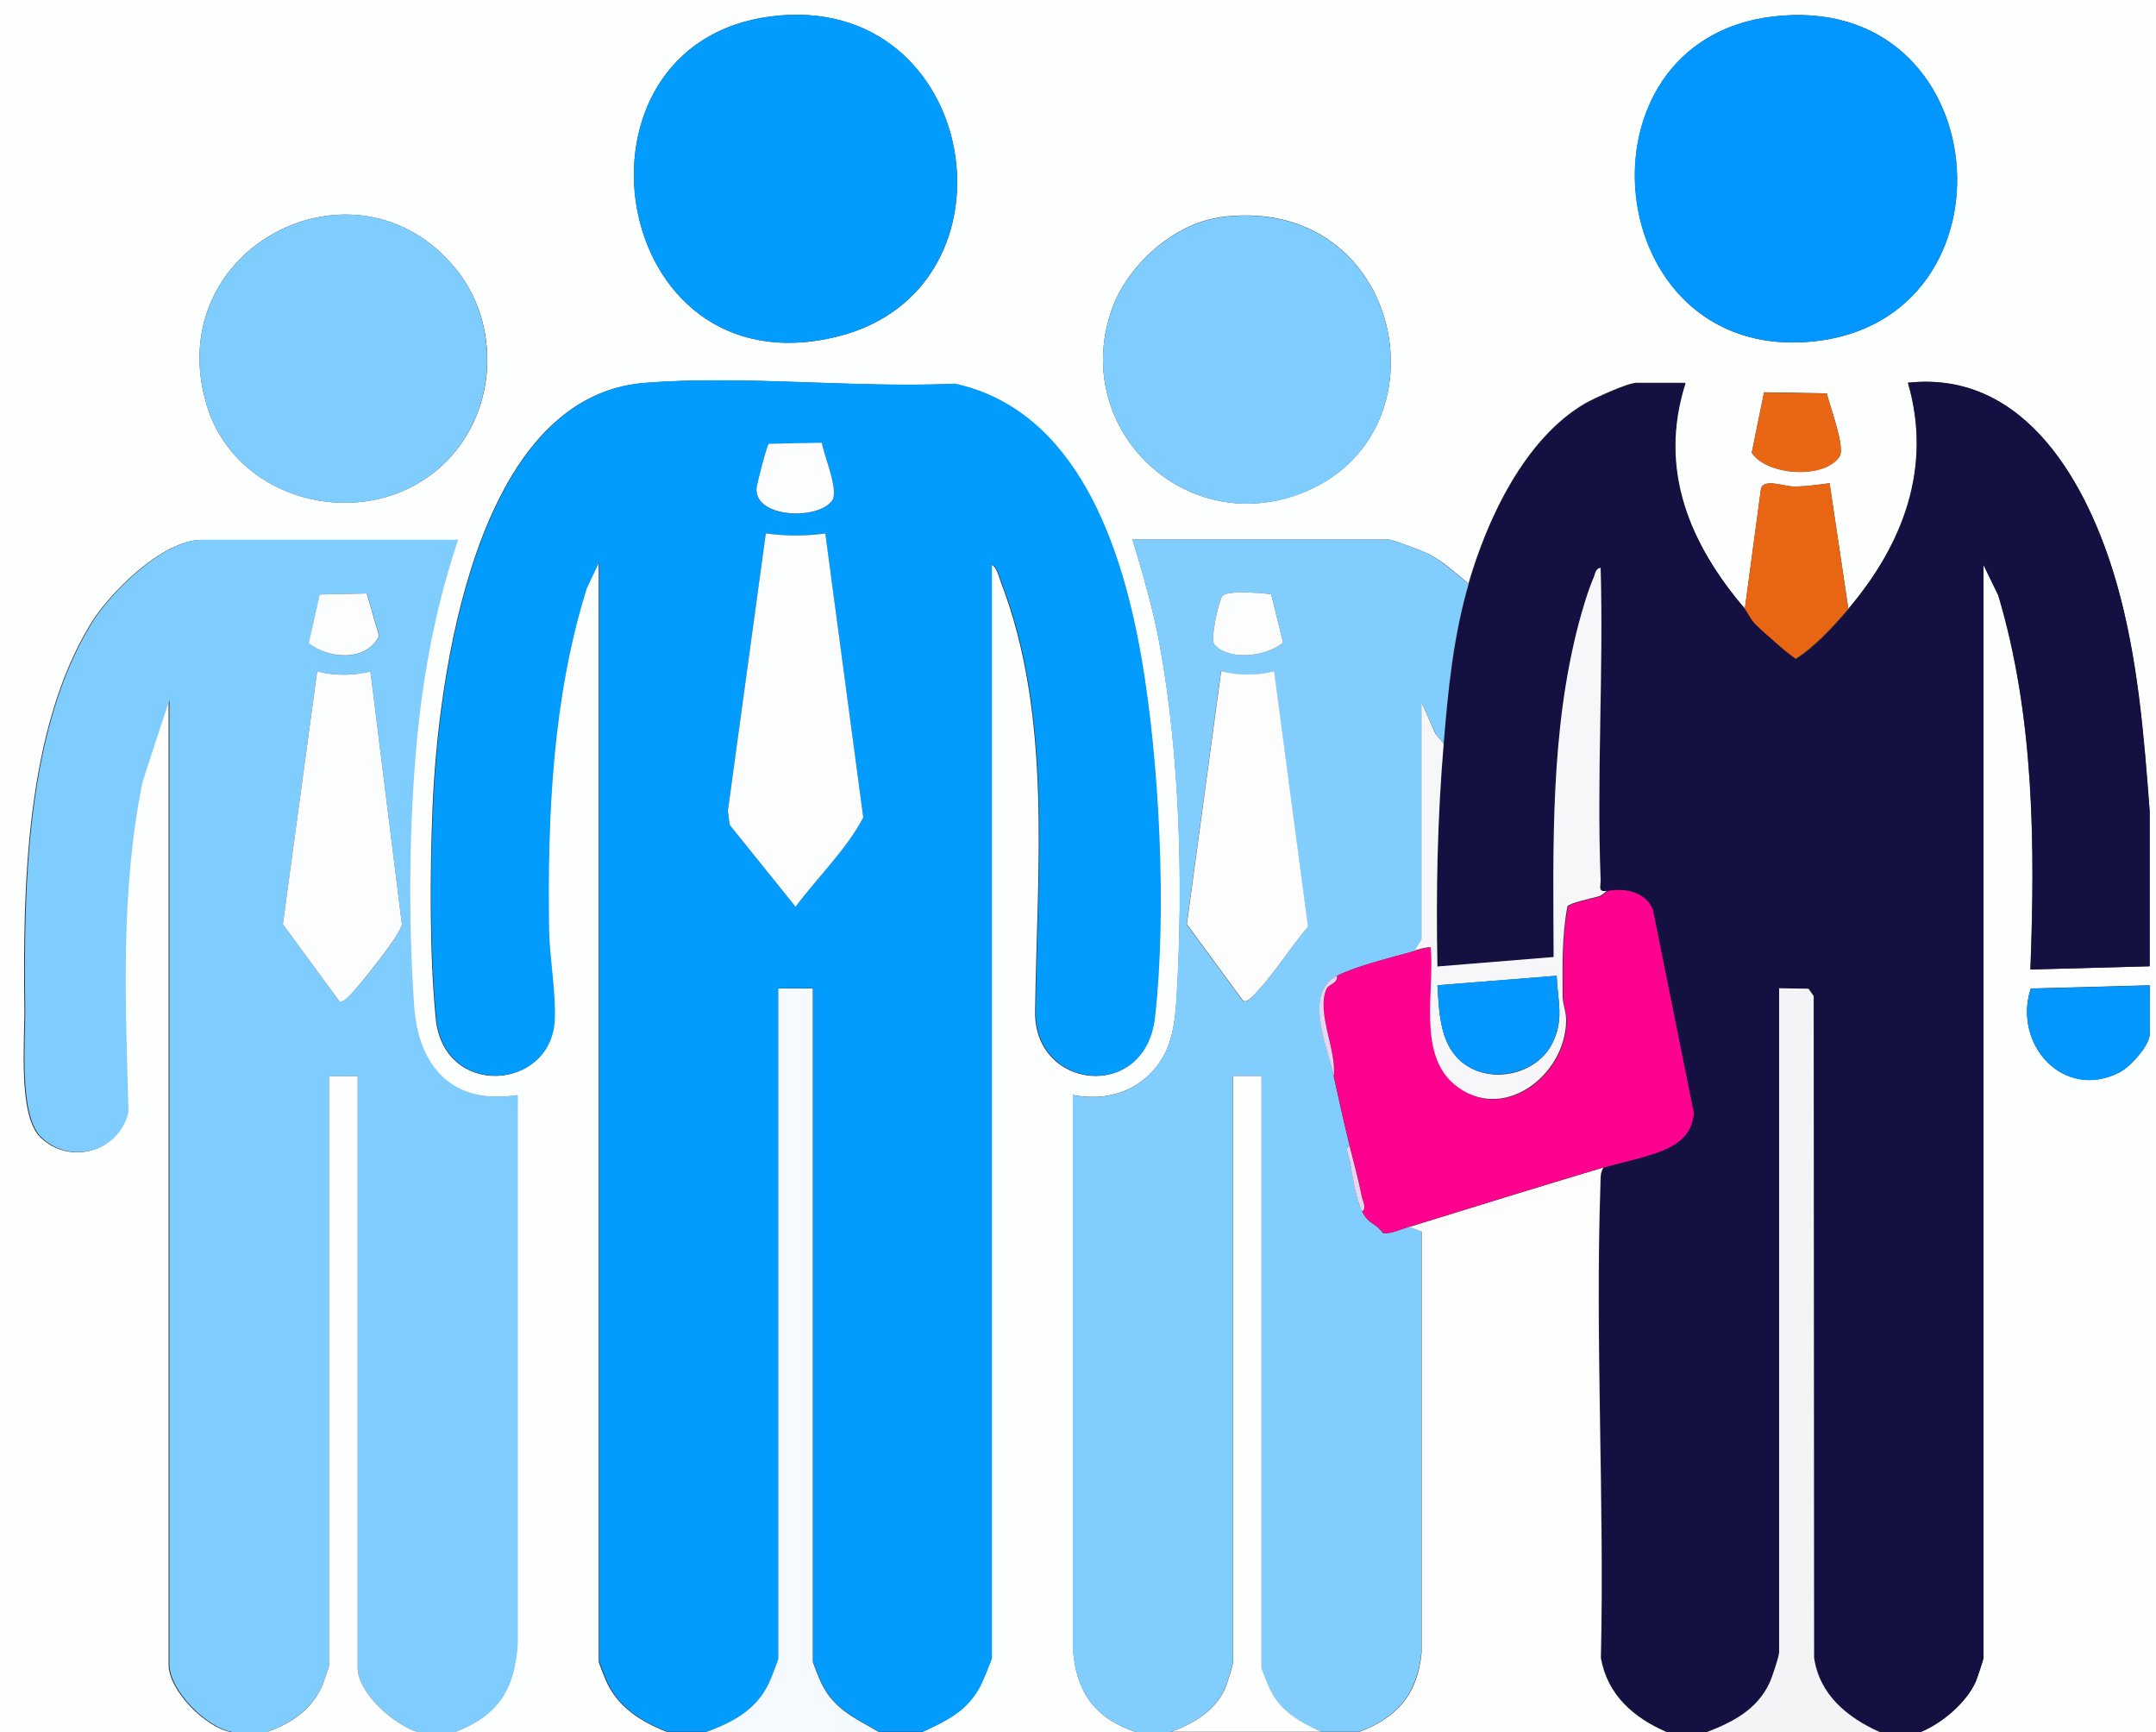
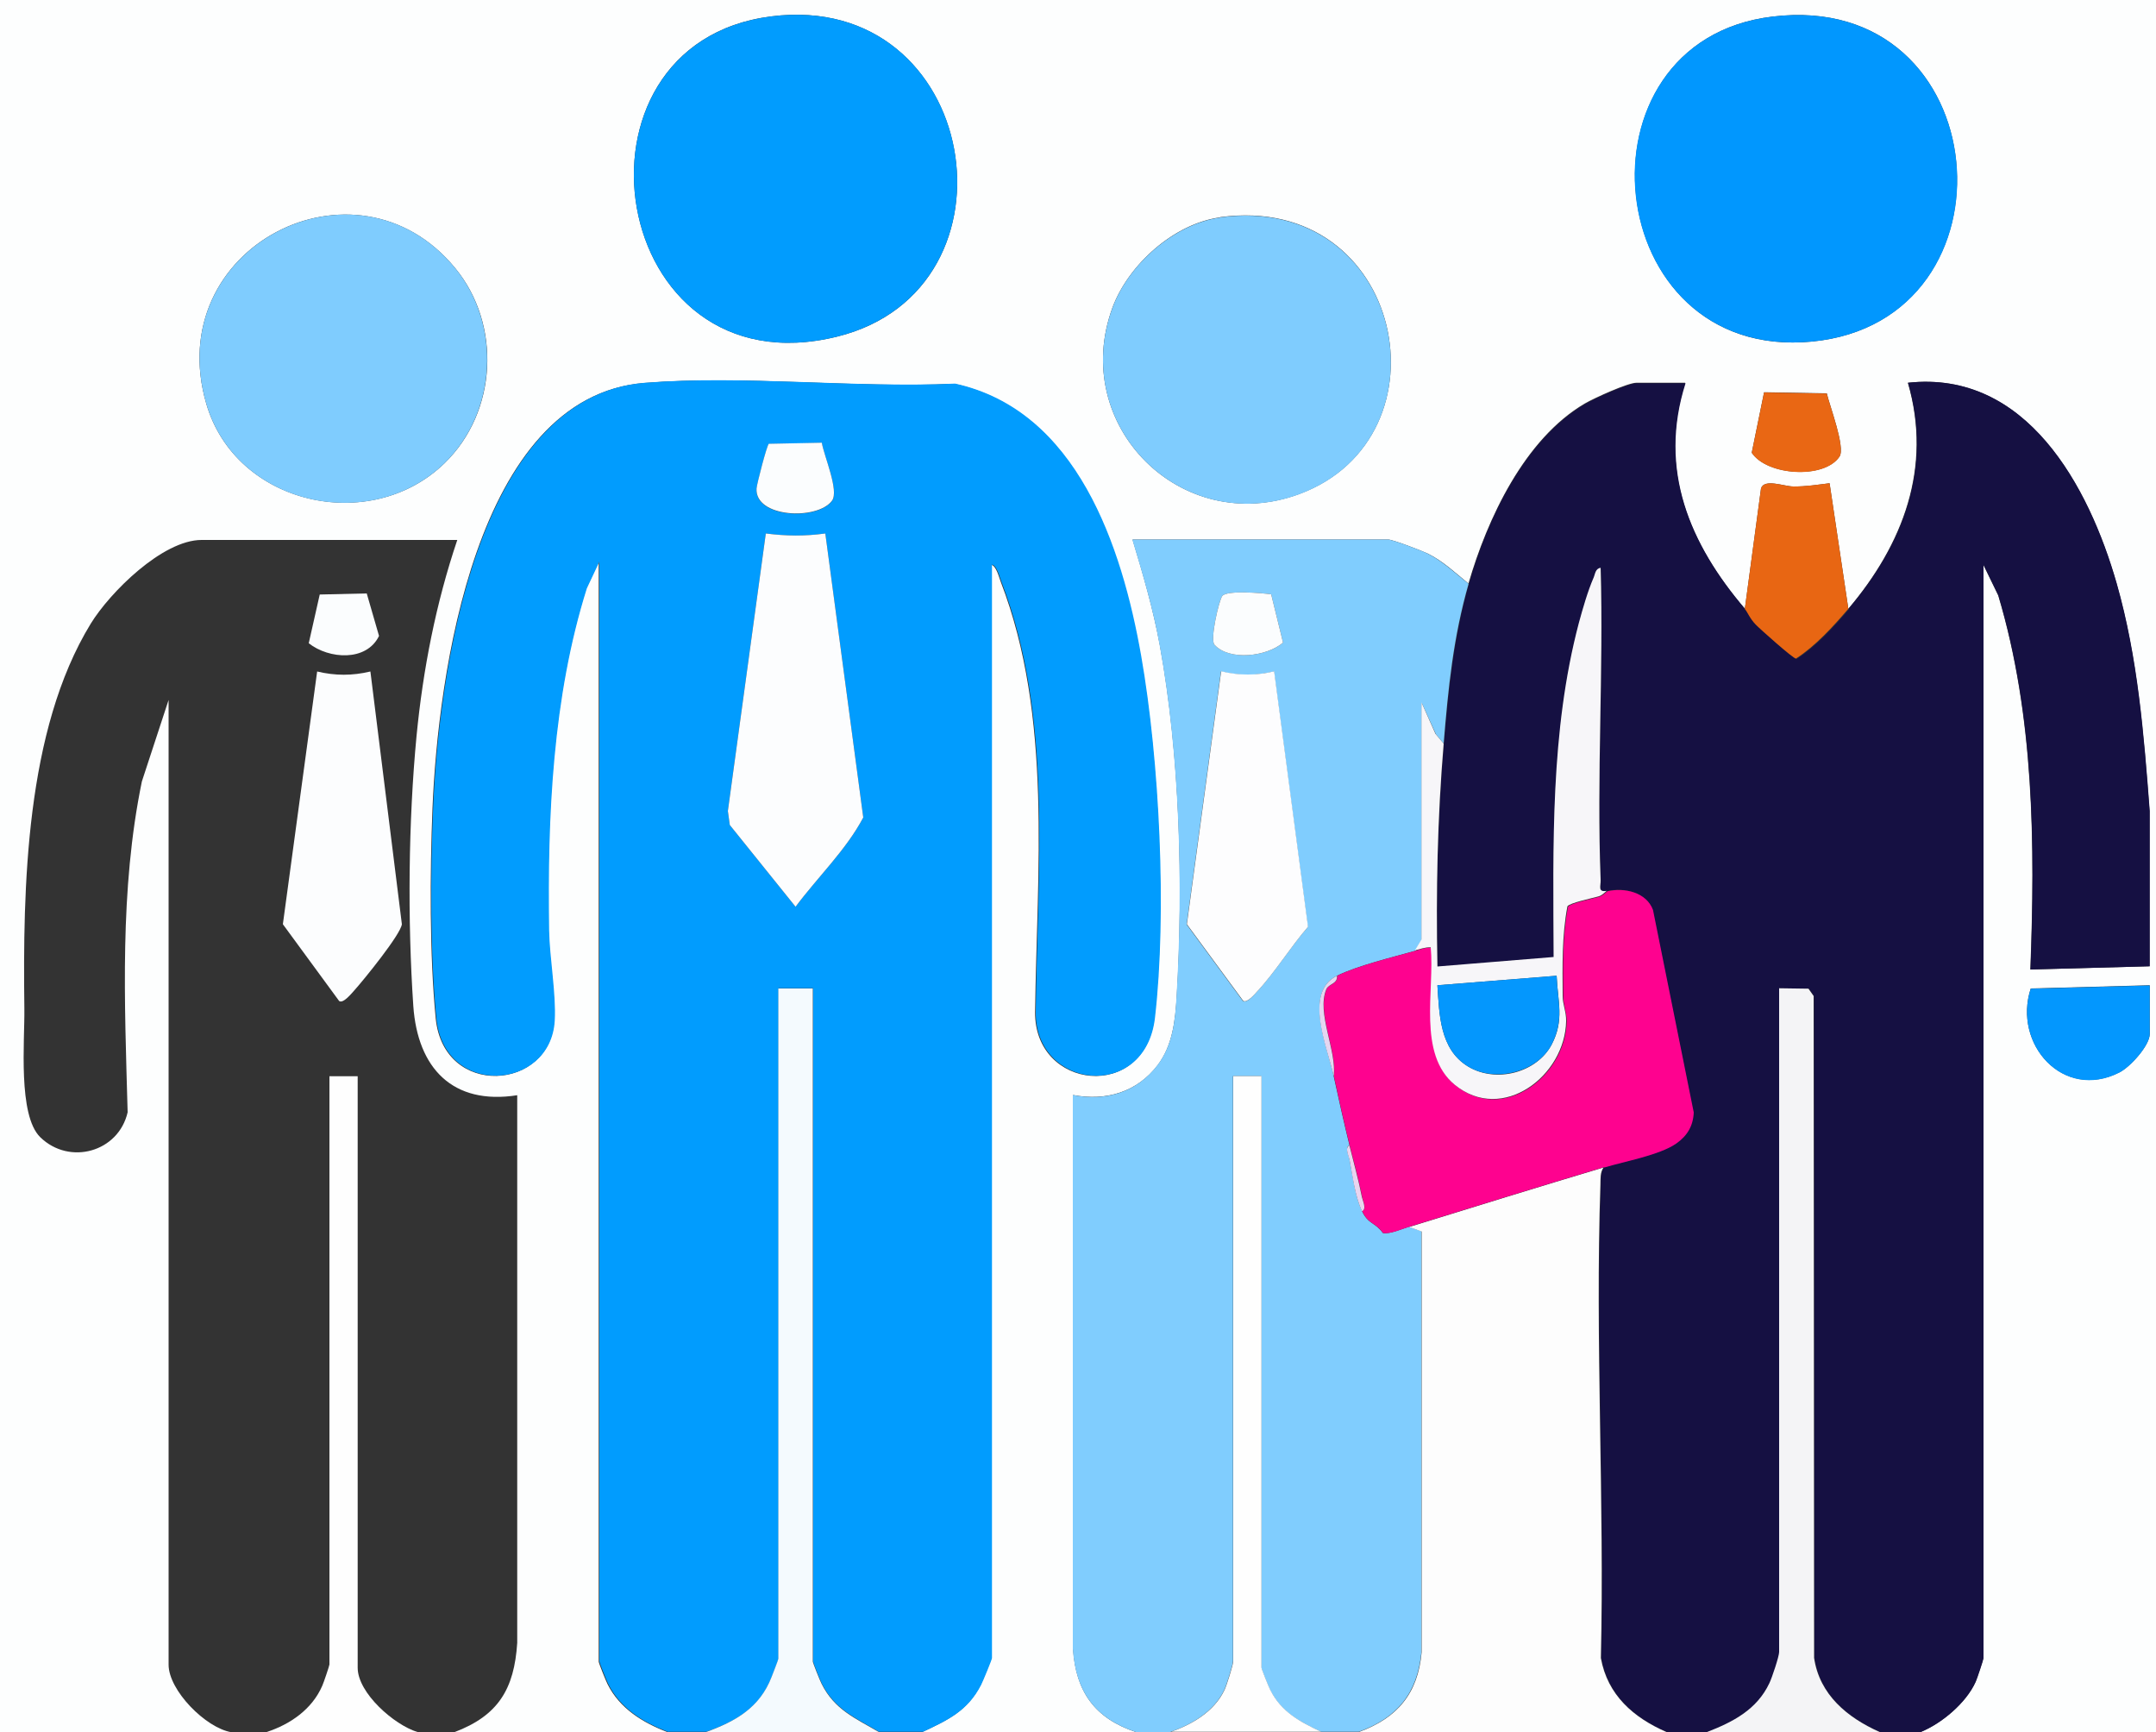
<svg xmlns="http://www.w3.org/2000/svg" id="Layer_1" data-name="Layer 1" width="100" height="80.32" viewBox="0 0 100 80.32">
  <rect x="0" y="0" width="100" height="80.32" fill="#333333" stroke="none" />
  <defs>
    <style>
      .cls-1 {
        fill: #0397fe;
      }

      .cls-2 {
        fill: #7fcdfe;
      }

      .cls-3 {
        fill: #f7f6f9;
      }

      .cls-4 {
        fill: #ead4ef;
      }

      .cls-5 {
        fill: #e86613;
      }

      .cls-6 {
        fill: #019cfe;
      }

      .cls-7 {
        fill: #0497fd;
      }

      .cls-8 {
        fill: #80cdfe;
      }

      .cls-9 {
        fill: #fbfdfe;
      }

      .cls-10 {
        fill: #7fccfe;
      }

      .cls-11 {
        fill: #fe028f;
      }

      .cls-12 {
        fill: #151042;
      }

      .cls-13 {
        fill: #f4f4f6;
      }

      .cls-14 {
        fill: #fdfdfe;
      }

      .cls-15 {
        fill: #e5d6f1;
      }

      .cls-16 {
        fill: #e96714;
      }

      .cls-17 {
        fill: #fefefe;
      }

      .cls-18 {
        fill: #f4fafe;
      }

      .cls-19 {
        fill: #fcfdfe;
      }

      .cls-20 {
        fill: #0197fe;
      }

      .cls-21 {
        fill: #fdfefe;
      }

      .cls-22 {
        fill: #fdfdfd;
      }
    </style>
  </defs>
  <path class="cls-21" d="M10.77,80.32H0V0h100v80.32h-10.92c.98-.4,2.11-1.35,2.55-2.33.06-.14.36-1.03.36-1.09V26.19l.69,1.42c1.67,5.59,1.71,11.56,1.49,17.35l5.53-.15v-7.2c-.27-3.55-.55-7.11-1.53-10.55-1.29-4.51-4.19-9.91-9.68-9.31,1.14,3.93-.23,7.49-2.76,10.48l-.87-5.82c-.58.07-1.09.16-1.68.15-.43,0-1.35-.38-1.5.09l-.75,5.58c-2.57-3.01-4.05-6.46-2.77-10.48h-2.26c-.4,0-1.96.71-2.39.96-2.8,1.64-4.53,5.35-5.4,8.35-.59-.48-1.19-1.05-1.89-1.39-.27-.13-1.63-.65-1.83-.65h-11.86c.49,1.62.96,3.24,1.27,4.92.93,5.1,1.09,11.08.78,16.26-.07,1.13-.19,2.27-.88,3.19-.96,1.26-2.4,1.68-3.93,1.39v25.69c.13,1.99,1.02,3.22,2.91,3.85h-9.9c1.17-.55,2.08-.97,2.7-2.18.08-.16.5-1.18.5-1.24V26.19c.24.07.35.57.44.8,2.41,6.26,1.67,13.43,1.59,19.94-.04,3.62,5.08,4.18,5.53.28.56-4.86.22-11.95-.64-16.79-.89-5.06-2.96-11.37-8.63-12.62-4.66.21-9.77-.41-14.38-.04-7.88.62-9.58,13.68-9.83,19.72-.12,2.99-.14,6.81.15,9.75.37,3.71,5.31,3.36,5.49.11.07-1.24-.24-2.93-.26-4.18-.08-5.28.16-10.82,1.75-15.87l.58-1.23v51c0,.06.34.91.41,1.04.57,1.14,1.64,1.79,2.79,2.23h-9.9c2.04-.77,2.78-2,2.92-4.14v-25.4c-3,.47-4.62-1.26-4.82-4.14-.27-3.99-.23-8.54.15-12.52.3-3.09.9-6.16,1.89-9.09h-11.86c-1.81,0-4.25,2.43-5.14,3.88-3.03,4.95-3.15,12.24-3.08,17.86.02,1.47-.31,4.94.74,5.96,1.36,1.32,3.63.68,4.05-1.16-.14-5.13-.38-10.29.66-15.34l1.24-3.78v44.74c0,1.19,1.72,2.93,2.91,3.13ZM35.77.76c-10.05,1.27-7.59,17.48,3.06,14.85,8.88-2.19,6.6-16.07-3.06-14.85ZM82.21.77c-9.47,1.14-8.01,16.02,1.83,15.07S92.65-.49,82.21.77ZM20.62,21.48c2.45-2.38,2.65-6.43.49-9.05-4.61-5.6-13.66-.95-11.54,6.3,1.37,4.69,7.61,6.09,11.05,2.75ZM56.59,10.08c-2.14.29-4.25,2.19-4.99,4.18-2.01,5.46,3.2,10.67,8.66,8.65,7.14-2.64,4.86-13.99-3.67-12.84ZM81.82,18.2l-.57,2.79c.7,1.07,3.36,1.24,4.07.18.28-.42-.45-2.33-.59-2.93l-2.91-.05ZM99.71,45.69l-5.52.15c-.84,2.58,1.51,5.21,4.11,3.89.5-.25,1.41-1.25,1.41-1.79v-2.26Z" />
  <path class="cls-6" d="M31,80.32c-1.15-.44-2.22-1.08-2.79-2.23-.07-.14-.41-.99-.41-1.04V26.05l-.58,1.23c-1.59,5.05-1.83,10.59-1.75,15.87.02,1.25.33,2.94.26,4.18-.18,3.25-5.13,3.6-5.49-.11-.29-2.94-.28-6.77-.15-9.75.25-6.04,1.95-19.1,9.83-19.72,4.61-.36,9.72.25,14.38.04,5.66,1.24,7.74,7.56,8.63,12.62.85,4.84,1.2,11.93.64,16.79-.45,3.9-5.57,3.34-5.53-.28.08-6.51.82-13.68-1.59-19.94-.09-.22-.2-.73-.44-.8v50.71c0,.07-.42,1.08-.5,1.24-.62,1.21-1.53,1.63-2.7,2.18h-2.04c-1.08-.64-2.05-1.03-2.65-2.23-.07-.14-.41-.99-.41-1.04v-31.21h-1.6v31.07c0,.09-.25.69-.31.85-.55,1.44-1.66,2.07-3.04,2.56h-1.75ZM38.12,20.54l-2.46.05c-.09.06-.55,1.84-.57,2.07-.1,1.36,2.82,1.49,3.5.57.35-.46-.37-2.07-.47-2.68ZM38.28,24.74c-.97.13-1.79.12-2.76,0l-1.76,12.87.09.65,3.05,3.79c1.02-1.37,2.36-2.65,3.14-4.14l-1.76-13.17Z" />
  <path class="cls-12" d="M85.74,28.23c2.54-2.99,3.91-6.54,2.76-10.48,5.49-.6,8.39,4.8,9.68,9.31.98,3.44,1.26,7,1.53,10.55v7.2s-5.53.15-5.53.15c.22-5.79.18-11.76-1.49-17.35l-.69-1.42v50.71c0,.06-.3.96-.36,1.09-.44.98-1.57,1.93-2.55,2.33h-1.89c-1.5-.66-2.79-1.72-3.04-3.44l-.02-30.69-.24-.34-1.36-.02v30.78c0,.2-.34,1.19-.45,1.44-.58,1.23-1.69,1.8-2.89,2.27h-1.89c-1.54-.67-2.73-1.71-3.04-3.43.17-7.28-.27-14.7-.02-21.97,0-.28-.01-.55.15-.79.96-.29,2.55-.57,3.33-1.11.51-.35.78-.81.81-1.44l-1.89-9.39c-.31-.82-1.33-1.05-2.11-.87-.44.08-.28-.22-.29-.5-.19-4.81.14-9.67,0-14.48-.25.04-.25.29-.33.47-.25.59-.51,1.46-.68,2.09-1.33,5.03-1.19,10.32-1.17,15.49l-5.39.44c-.07-3.46,0-6.89.29-10.33.22-2.56.45-4.92,1.16-7.42.86-3.01,2.6-6.72,5.4-8.35.43-.25,1.99-.96,2.39-.96h2.26c-1.28,4.02.2,7.47,2.77,10.48.14.16.23.44.51.73.19.2,1.75,1.59,1.87,1.58.9-.58,1.73-1.49,2.43-2.31Z" />
-   <path class="cls-2" d="M10.77,80.32c-1.19-.2-2.91-1.94-2.91-3.13v-44.74l-1.24,3.78c-1.04,5.05-.8,10.22-.66,15.34-.42,1.84-2.7,2.48-4.05,1.16-1.05-1.02-.72-4.49-.74-5.96-.07-5.62.04-12.91,3.08-17.86.89-1.45,3.33-3.88,5.14-3.88h11.86c-.99,2.93-1.59,6.01-1.89,9.09-.39,3.98-.43,8.53-.15,12.52.2,2.88,1.82,4.61,4.81,4.14v25.4c-.13,2.14-.87,3.37-2.91,4.14h-1.75c-1.08-.33-2.77-1.81-2.77-2.98v-27.43h-1.31v27.28c0,.05-.27.85-.33.98-.48,1.09-1.49,1.78-2.58,2.15h-1.6ZM17.01,27.52l-2.17.05-.51,2.26c.94.75,2.67.86,3.26-.34l-.57-1.97ZM17.18,31.14c-.84.2-1.63.2-2.47,0l-1.59,11.72,2.61,3.56c.19.13.6-.38.72-.51.43-.47,2.13-2.56,2.19-3.05l-1.46-11.72Z" />
  <path class="cls-8" d="M68.12,27.06c-.72,2.5-.95,4.86-1.16,7.42l-.36-.43-.66-1.46v11s-.29.5-.29.5c-1.06.3-2.69.69-3.64,1.16-1.57.78-.42,3.34-.15,4.66.23,1.07.47,2.13.73,3.2-.23.1-.03.47,0,.65.16.78.25,1.69.58,2.4.29.62.6.51.97,1.02.32.06.86-.18,1.21-.29l.58.21v19.5c-.18,1.93-1.13,3.07-2.91,3.71h-1.75c-.99-.47-1.84-.91-2.36-1.94-.07-.14-.41-.99-.41-1.04v-27.43h-1.31v27.14c0,.15-.31,1.14-.41,1.34-.48,1-1.5,1.59-2.5,1.94h-1.6c-1.89-.63-2.78-1.86-2.92-3.85v-25.69c1.53.3,2.97-.12,3.93-1.39.7-.92.82-2.06.88-3.19.31-5.18.15-11.16-.78-16.26-.3-1.68-.78-3.29-1.27-4.92h11.86c.2,0,1.55.51,1.83.65.69.34,1.29.91,1.89,1.39ZM59.51,29.8l-.55-2.24c-.43-.06-2.06-.2-2.27.08-.15.2-.58,2.02-.36,2.26.69.76,2.44.55,3.18-.1ZM59.1,31.14c-.84.2-1.63.2-2.47,0l-1.59,11.73,2.61,3.55c.18.13.54-.31.65-.43.83-.89,1.55-2.07,2.36-3l-1.57-11.84Z" />
  <path class="cls-22" d="M74.38,54.13c-.17.24-.14.52-.15.79-.25,7.27.19,14.69.02,21.97.31,1.72,1.51,2.76,3.04,3.43h-14.26c1.78-.65,2.74-1.78,2.91-3.71v-19.5s-.58-.21-.58-.21c3.01-.93,6.01-1.86,9.02-2.76Z" />
  <path class="cls-13" d="M87.19,80.32h-8.01c1.21-.47,2.31-1.04,2.89-2.27.12-.25.45-1.24.45-1.44v-30.78l1.36.02.24.34.02,30.69c.25,1.71,1.54,2.77,3.04,3.44Z" />
  <path class="cls-18" d="M32.75,80.32c1.38-.5,2.49-1.13,3.04-2.56.06-.17.31-.77.31-.85v-31.07h1.6v31.21c0,.06.34.91.41,1.04.6,1.2,1.56,1.59,2.65,2.23h-8.01Z" />
  <path class="cls-17" d="M12.37,80.32c1.1-.36,2.11-1.06,2.58-2.15.06-.13.33-.93.33-.98v-27.28h1.31v27.43c0,1.17,1.69,2.65,2.77,2.98h-6.99Z" />
  <path class="cls-17" d="M54.29,80.32c1-.35,2.02-.94,2.5-1.94.1-.2.41-1.19.41-1.34v-27.14h1.31v27.43c0,.06.34.91.41,1.04.51,1.02,1.37,1.47,2.36,1.94h-6.99Z" />
  <path class="cls-6" d="M35.77.76c9.67-1.22,11.94,12.65,3.06,14.85-10.65,2.63-13.11-13.57-3.06-14.85Z" />
  <path class="cls-20" d="M82.21.77c10.44-1.26,11.69,14.13,1.83,15.07s-11.31-13.93-1.83-15.07Z" />
  <path class="cls-10" d="M20.62,21.48c-3.45,3.35-9.68,1.94-11.05-2.75-2.12-7.25,6.94-11.9,11.54-6.3,2.15,2.62,1.95,6.67-.49,9.05Z" />
  <path class="cls-10" d="M56.59,10.08c8.53-1.15,10.81,10.2,3.67,12.84-5.46,2.01-10.67-3.2-8.66-8.65.73-1.99,2.85-3.89,4.99-4.18Z" />
  <path class="cls-5" d="M80.93,28.23l.75-5.58c.15-.47,1.07-.09,1.5-.09.59,0,1.1-.08,1.68-.15l.87,5.82c-.7.82-1.53,1.73-2.43,2.31-.12.01-1.68-1.38-1.87-1.58-.28-.29-.37-.57-.51-.73Z" />
  <path class="cls-1" d="M99.71,45.69v2.26c0,.54-.91,1.54-1.41,1.79-2.6,1.32-4.95-1.31-4.11-3.89l5.52-.15Z" />
  <path class="cls-16" d="M81.82,18.2l2.91.05c.14.59.87,2.5.59,2.93-.71,1.06-3.37.88-4.07-.18l.57-2.79Z" />
  <path class="cls-19" d="M38.28,24.74l1.76,13.17c-.79,1.5-2.12,2.77-3.14,4.14l-3.05-3.79-.09-.65,1.76-12.87c.97.12,1.79.13,2.76,0Z" />
  <path class="cls-9" d="M38.12,20.54c.1.61.81,2.22.47,2.68-.68.92-3.59.79-3.5-.57.02-.23.48-2.01.57-2.07l2.46-.05Z" />
  <path class="cls-11" d="M74.38,54.13c-3.02.9-6.02,1.84-9.02,2.76-.35.11-.89.35-1.21.29-.37-.51-.69-.4-.97-1.02.23-.1.03-.47,0-.65-.16-.82-.38-1.6-.58-2.4-.26-1.07-.5-2.13-.73-3.2.15-1.19-.81-2.94-.34-4.04.1-.24.54-.24.49-.62.95-.47,2.58-.86,3.64-1.16.24-.07.47-.16.73-.14.19,1.98-.63,4.95,1.12,6.38,2.21,1.8,5.11-.43,5.16-2.96,0-.41-.16-.77-.16-1.16-.01-1.39-.05-2.79.22-4.16.1-.16,1.16-.38,1.44-.46.18-.05.36-.25.39-.26.79-.18,1.81.05,2.11.87l1.89,9.39c-.03.63-.3,1.08-.81,1.44-.78.54-2.37.82-3.33,1.11Z" />
  <path class="cls-3" d="M66.96,34.49c-.29,3.44-.36,6.87-.29,10.33l5.39-.44c-.02-5.17-.16-10.45,1.17-15.49.17-.63.42-1.5.68-2.09.08-.18.08-.43.33-.47.14,4.81-.19,9.68,0,14.48.01.28-.15.58.29.5-.03,0-.2.21-.39.26-.28.08-1.34.3-1.44.46-.26,1.37-.23,2.77-.22,4.16,0,.39.17.74.16,1.16-.04,2.54-2.95,4.76-5.16,2.96-1.75-1.43-.93-4.4-1.12-6.38-.25-.01-.49.08-.73.14l.3-.5v-11s.65,1.46.65,1.46l.36.43ZM72.2,45.25l-5.53.44c.09,1.37.11,2.96,1.41,3.76s3.2.3,3.89-1.01c.6-1.14.28-1.99.23-3.19Z" />
  <path class="cls-19" d="M17.18,31.14l1.46,11.72c-.06.48-1.76,2.57-2.19,3.05-.12.13-.53.65-.72.51l-2.61-3.56,1.59-11.72c.84.2,1.63.2,2.47,0Z" />
  <path class="cls-9" d="M17.01,27.52l.57,1.97c-.58,1.2-2.32,1.08-3.26.34l.51-2.26,2.17-.05Z" />
-   <path class="cls-14" d="M59.1,31.14l1.57,11.84c-.81.93-1.53,2.11-2.36,3-.11.12-.48.56-.65.43l-2.61-3.55,1.59-11.73c.84.2,1.63.2,2.47,0Z" />
+   <path class="cls-14" d="M59.1,31.14l1.57,11.84c-.81.93-1.53,2.11-2.36,3-.11.12-.48.56-.65.43l-2.61-3.55,1.59-11.73c.84.2,1.63.2,2.47,0" />
  <path class="cls-9" d="M59.51,29.8c-.75.65-2.49.86-3.18.1-.22-.24.21-2.06.36-2.26.21-.28,1.84-.14,2.27-.08l.55,2.24Z" />
  <path class="cls-15" d="M62.01,45.25c.05.37-.38.37-.49.62-.47,1.1.49,2.85.34,4.04-.28-1.31-1.43-3.88.15-4.66Z" />
  <path class="cls-4" d="M63.17,56.17c-.33-.72-.43-1.62-.58-2.4-.04-.18-.23-.55,0-.65.2.81.42,1.58.58,2.4.04.18.23.55,0,.65Z" />
  <path class="cls-7" d="M72.2,45.25c.05,1.2.36,2.04-.23,3.19-.69,1.31-2.65,1.77-3.89,1.01-1.3-.8-1.32-2.39-1.41-3.76l5.53-.44Z" />
</svg>